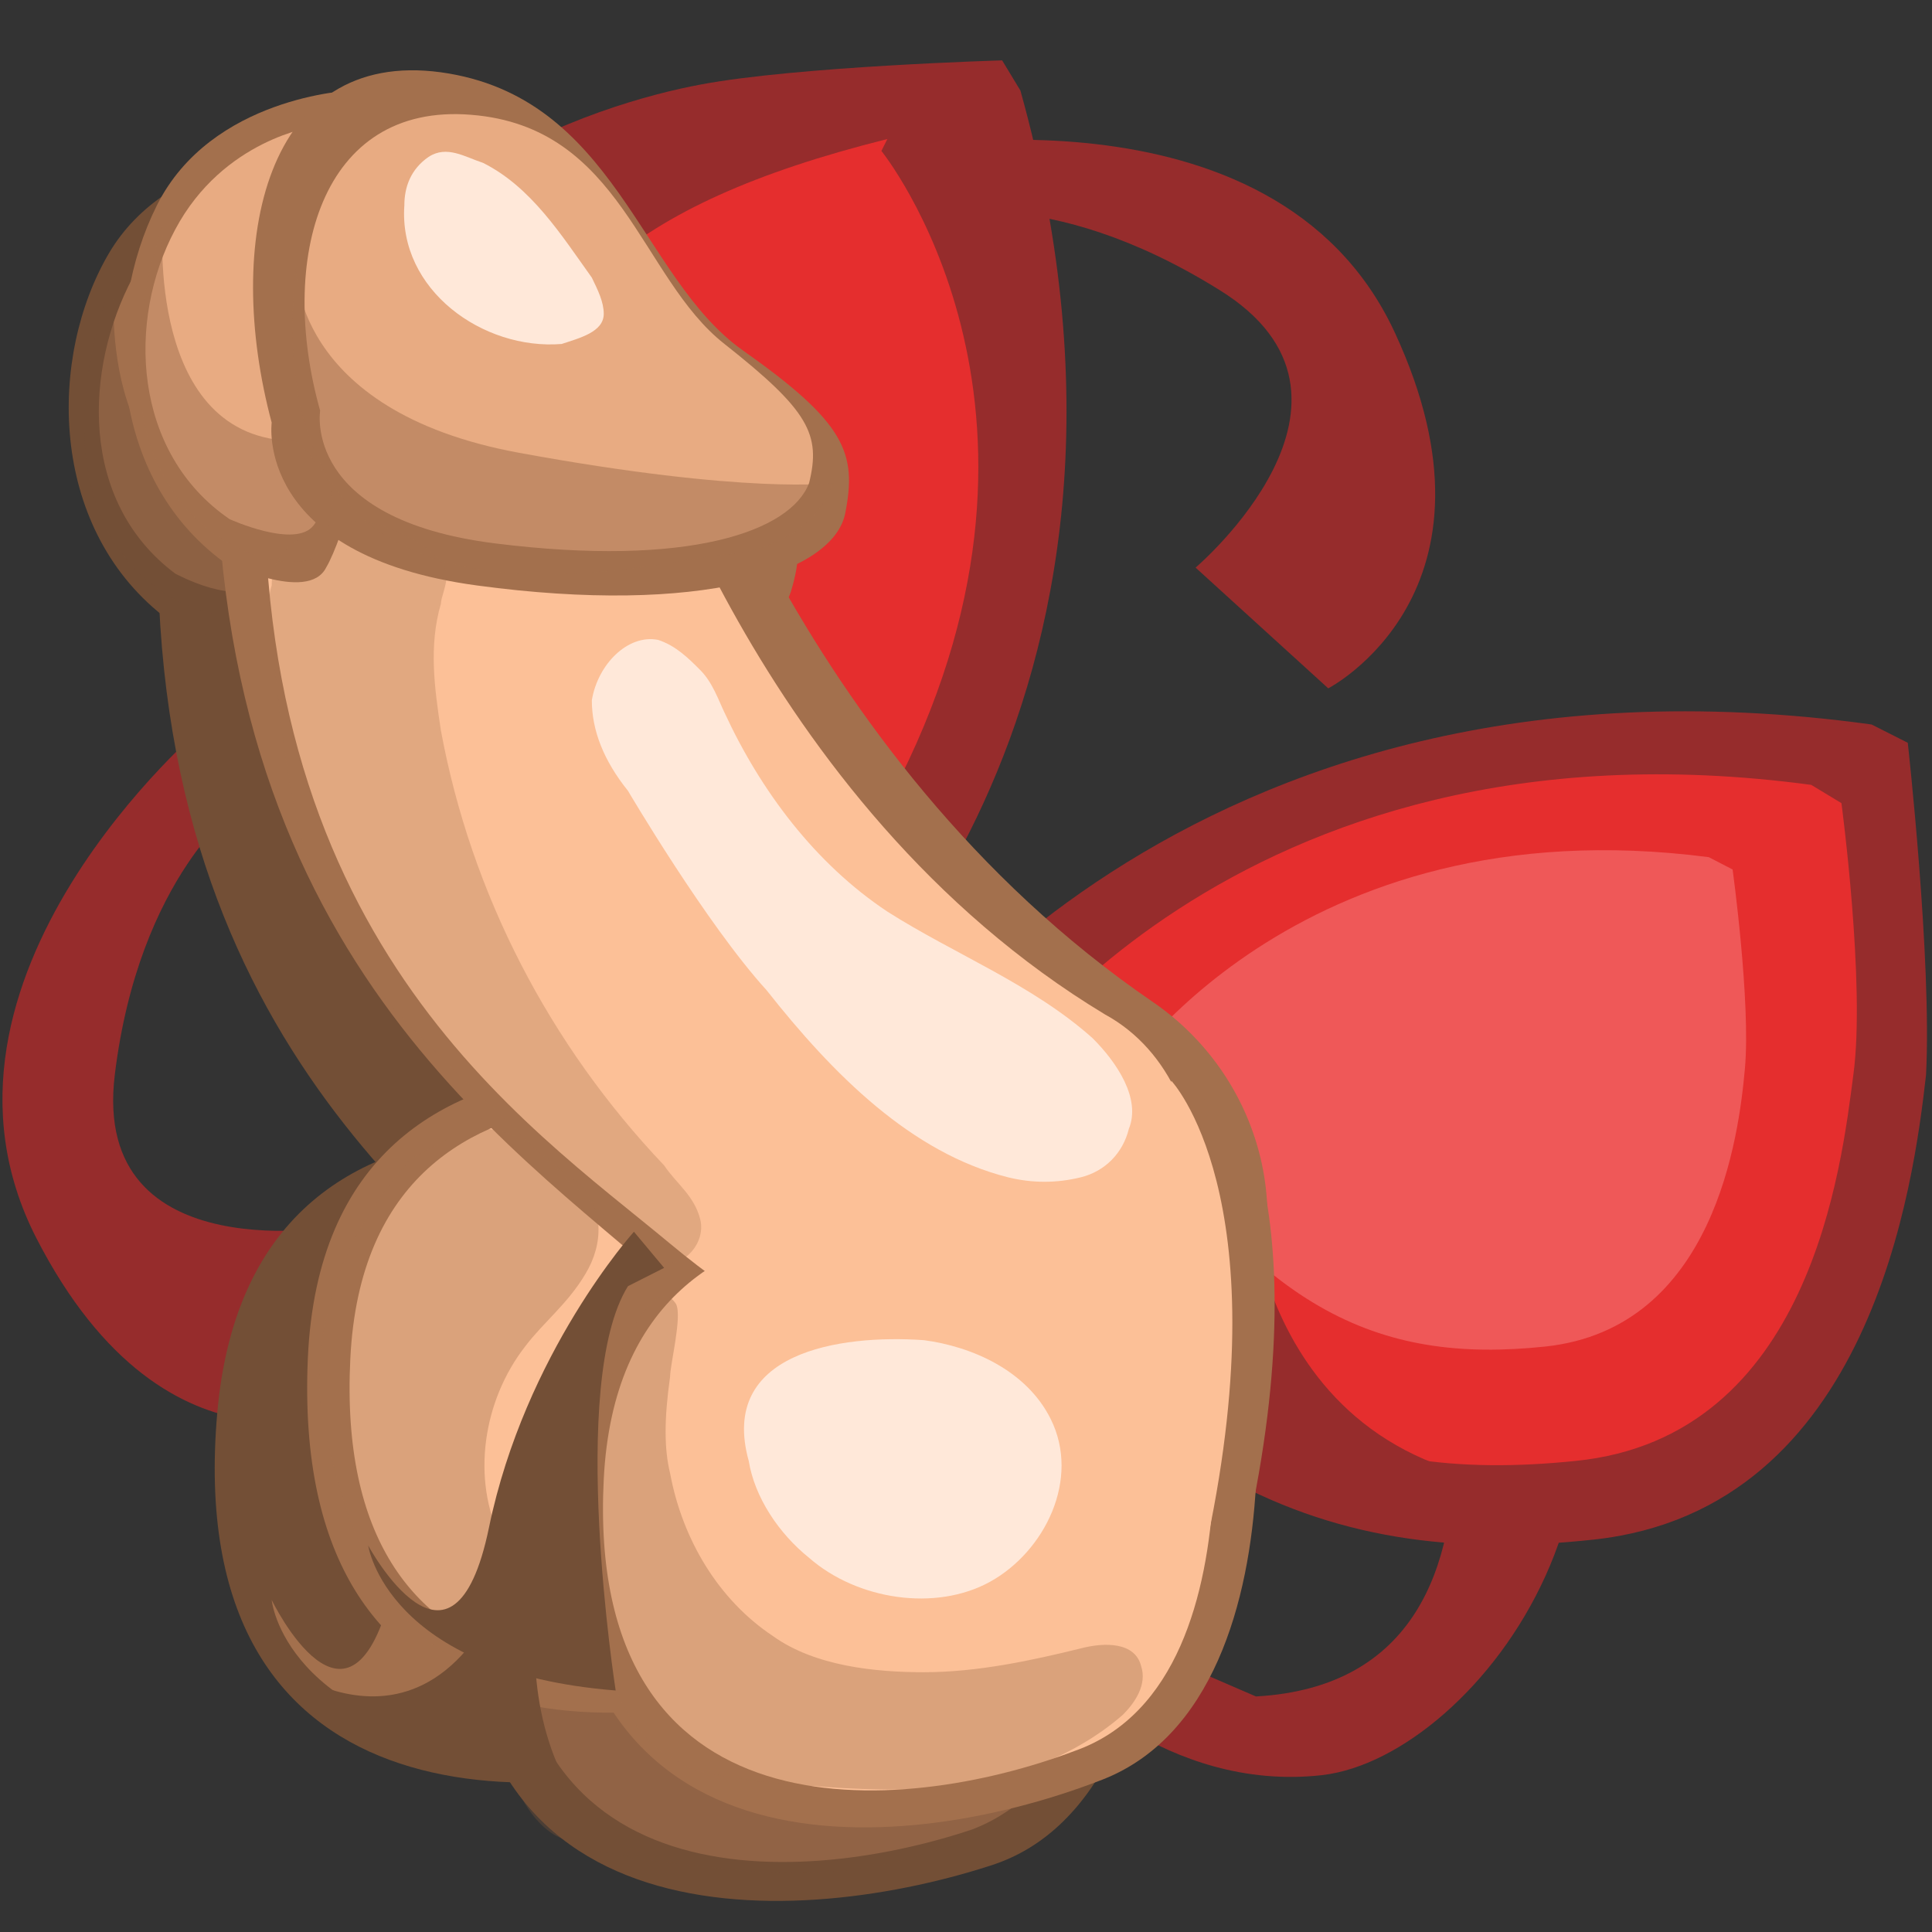
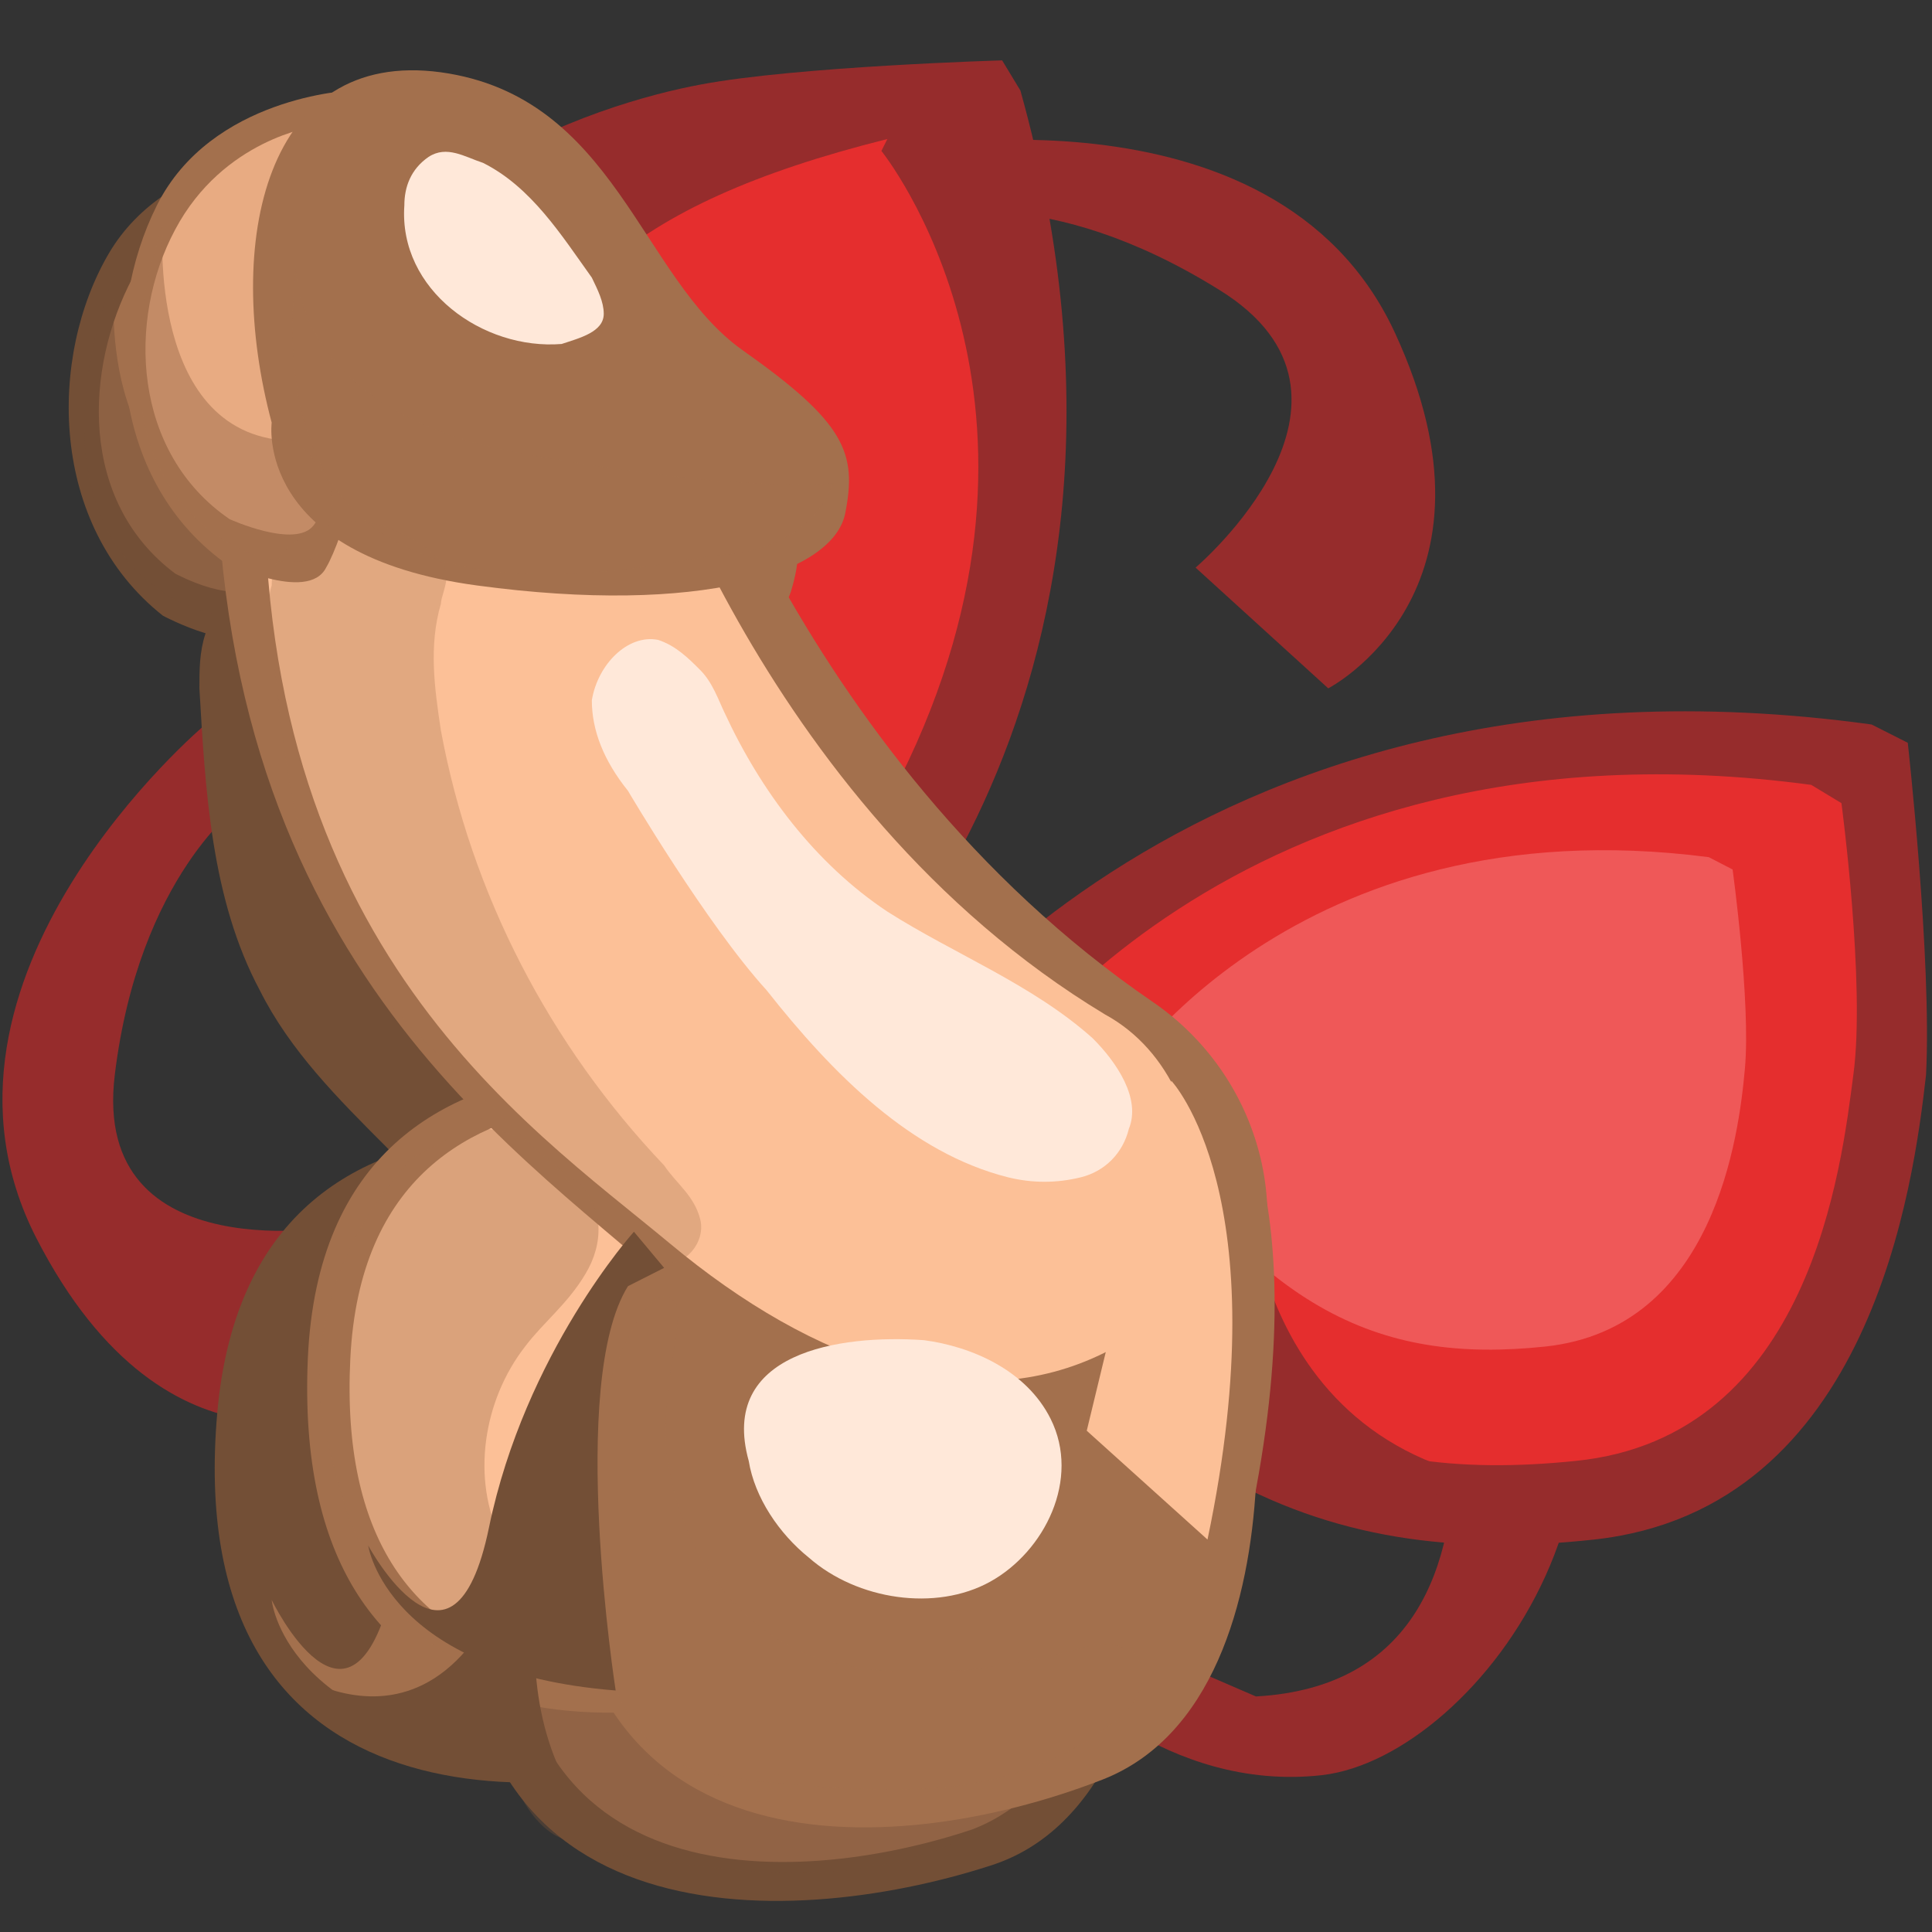
<svg xmlns="http://www.w3.org/2000/svg" xmlns:xlink="http://www.w3.org/1999/xlink" width="24px" height="24px" viewBox="0 0 24 24" version="1.1">
  <rect x="0" y="0" width="24" height="24" fill="#333333" stroke="none" />
  <defs>
    <filter id="alpha" filterUnits="objectBoundingBox" x="0%" y="0%" width="100%" height="100%">
      <feColorMatrix type="matrix" in="SourceGraphic" values="0 0 0 0 1 0 0 0 0 1 0 0 0 0 1 0 0 0 1 0" />
    </filter>
    <mask id="mask0">
      <g filter="url(#alpha)">
        <rect x="0" y="0" width="24" height="24" style="fill:rgb(0%,0%,0%);fill-opacity:0.529;stroke:none;" />
      </g>
    </mask>
    <clipPath id="clip1">
      <rect x="0" y="0" width="24" height="24" />
    </clipPath>
    <g id="surface5" clip-path="url(#clip1)">
      <path style=" stroke:none;fill-rule:nonzero;fill:rgb(63.922%,43.922%,30.196%);fill-opacity:1;" d="M 3.074 4.051 C 3.074 4.051 2.926 5.852 5.773 6.449 C 8.625 7.051 9.676 6.977 9.676 6.977 C 9.676 6.977 9.449 7.801 8.25 7.875 C 7.051 7.949 2.398 8.926 3.074 4.051 Z M 3.074 4.051 " />
    </g>
    <mask id="mask1">
      <g filter="url(#alpha)">
        <rect x="0" y="0" width="24" height="24" style="fill:rgb(0%,0%,0%);fill-opacity:0.459;stroke:none;" />
      </g>
    </mask>
    <clipPath id="clip2">
      <rect x="0" y="0" width="24" height="24" />
    </clipPath>
    <g id="surface8" clip-path="url(#clip2)">
      <path style=" stroke:none;fill-rule:nonzero;fill:rgb(45.098%,30.98%,21.176%);fill-opacity:1;" d="M 1.426 3.375 C 1.426 3.375 1.125 6.074 3 6.148 C 3 6.148 3.523 6.676 3.449 6.977 C 3.375 7.273 3.301 7.648 2.926 7.648 C 2.477 7.727 0.148 6.977 1.426 3.375 Z M 1.426 3.375 " />
    </g>
    <mask id="mask2">
      <g filter="url(#alpha)">
        <rect x="0" y="0" width="24" height="24" style="fill:rgb(0%,0%,0%);fill-opacity:0.38;stroke:none;" />
      </g>
    </mask>
    <clipPath id="clip3">
      <rect x="0" y="0" width="24" height="24" />
    </clipPath>
    <g id="surface11" clip-path="url(#clip3)">
      <path style=" stroke:none;fill-rule:nonzero;fill:rgb(45.098%,30.98%,21.176%);fill-opacity:1;" d="M 7.125 19.199 C 7.273 20.023 7.648 20.773 8.324 21.301 C 8.852 21.676 9.523 21.824 10.199 21.824 C 10.875 21.824 11.551 21.75 12.148 21.602 C 12.449 21.523 12.824 21.602 12.898 21.824 C 12.977 22.051 12.824 22.273 12.602 22.426 C 12 22.949 11.176 23.176 10.352 23.25 C 9.523 23.324 8.773 23.176 7.949 23.102 C 7.574 23.023 7.199 22.949 6.898 22.801 C 6.523 22.574 6.375 22.125 6.227 21.75 C 5.852 20.551 5.926 19.273 6.375 18.148 C 6.449 17.926 6.898 16.727 7.199 17.25 C 7.273 17.398 7.051 18 7.051 18.148 C 7.051 18.449 7.051 18.824 7.125 19.199 Z M 7.125 19.199 " />
    </g>
    <mask id="mask3">
      <g filter="url(#alpha)">
        <rect x="0" y="0" width="24" height="24" style="fill:rgb(0%,0%,0%);fill-opacity:0.529;stroke:none;" />
      </g>
    </mask>
    <clipPath id="clip4">
      <rect x="0" y="0" width="24" height="24" />
    </clipPath>
    <g id="surface14" clip-path="url(#clip4)">
      <path style=" stroke:none;fill-rule:nonzero;fill:rgb(63.922%,43.922%,30.196%);fill-opacity:1;" d="M 3.676 3.301 C 3.676 3.301 3.602 5.102 6.449 5.625 C 9.301 6.148 10.352 6 10.352 6 C 10.352 6 10.125 6.824 8.926 6.898 C 7.727 7.051 3.148 8.25 3.676 3.301 Z M 3.676 3.301 " />
    </g>
    <mask id="mask4">
      <g filter="url(#alpha)">
        <rect x="0" y="0" width="24" height="24" style="fill:rgb(0%,0%,0%);fill-opacity:0.529;stroke:none;" />
      </g>
    </mask>
    <clipPath id="clip5">
      <rect x="0" y="0" width="24" height="24" />
    </clipPath>
    <g id="surface17" clip-path="url(#clip5)">
      <path style=" stroke:none;fill-rule:nonzero;fill:rgb(63.922%,43.922%,30.196%);fill-opacity:1;" d="M 2.023 2.773 C 2.023 2.773 1.801 5.477 3.676 5.477 C 3.676 5.477 4.199 5.926 4.125 6.301 C 4.051 6.676 4.051 6.977 3.676 6.977 C 3.227 7.051 0.898 6.375 2.023 2.773 Z M 2.023 2.773 " />
    </g>
    <mask id="mask5">
      <g filter="url(#alpha)">
        <rect x="0" y="0" width="24" height="24" style="fill:rgb(0%,0%,0%);fill-opacity:0.302;stroke:none;" />
      </g>
    </mask>
    <clipPath id="clip6">
      <rect x="0" y="0" width="24" height="24" />
    </clipPath>
    <g id="surface20" clip-path="url(#clip6)">
      <path style=" stroke:none;fill-rule:nonzero;fill:rgb(63.922%,43.922%,30.196%);fill-opacity:1;" d="M 5.551 7.125 C 5.551 7.273 5.477 7.426 5.477 7.5 C 5.324 8.023 5.398 8.551 5.477 9.074 C 5.852 11.102 6.824 12.977 8.25 14.477 C 8.398 14.699 8.625 14.852 8.699 15.148 C 8.773 15.449 8.477 15.75 8.25 15.676 C 8.176 15.676 8.023 15.602 7.949 15.523 L 5.926 13.574 C 5.324 12.977 4.727 12.449 4.273 11.699 C 3.602 10.574 3.523 9.227 3.375 7.949 C 3.375 7.727 3.301 7.5 3.375 7.273 C 3.375 6.977 3.523 6.824 3.75 6.676 C 4.051 6.449 4.426 6.449 4.727 6.523 C 4.949 6.602 5.477 6.824 5.551 7.125 Z M 5.551 7.125 " />
    </g>
    <mask id="mask6">
      <g filter="url(#alpha)">
        <rect x="0" y="0" width="24" height="24" style="fill:rgb(0%,0%,0%);fill-opacity:0.38;stroke:none;" />
      </g>
    </mask>
    <clipPath id="clip7">
      <rect x="0" y="0" width="24" height="24" />
    </clipPath>
    <g id="surface23" clip-path="url(#clip7)">
      <path style=" stroke:none;fill-rule:nonzero;fill:rgb(63.922%,43.922%,30.196%);fill-opacity:1;" d="M 7.273 15.824 C 7.051 16.199 6.75 16.426 6.523 16.727 C 6 17.398 5.852 18.375 6.227 19.125 C 6.523 19.801 7.125 20.25 7.648 20.625 C 6.977 21 6.148 20.926 5.551 20.551 C 4.949 20.176 4.648 19.574 4.352 18.898 C 4.199 18.449 4.051 17.926 3.977 17.398 C 3.898 16.273 4.352 15.227 5.102 14.398 C 5.398 14.25 5.699 14.023 6 14.023 C 6.523 14.023 6.824 14.477 7.199 14.699 C 7.5 15 7.5 15.449 7.273 15.824 Z M 7.273 15.824 " />
    </g>
    <mask id="mask7">
      <g filter="url(#alpha)">
        <rect x="0" y="0" width="24" height="24" style="fill:rgb(0%,0%,0%);fill-opacity:0.38;stroke:none;" />
      </g>
    </mask>
    <clipPath id="clip8">
      <rect x="0" y="0" width="24" height="24" />
    </clipPath>
    <g id="surface26" clip-path="url(#clip8)">
      <path style=" stroke:none;fill-rule:nonzero;fill:rgb(63.922%,43.922%,30.196%);fill-opacity:1;" d="M 8.324 18.301 C 8.477 19.125 8.926 19.875 9.602 20.324 C 10.125 20.699 10.875 20.773 11.477 20.773 C 12.148 20.773 12.824 20.625 13.426 20.477 C 13.727 20.398 14.102 20.398 14.176 20.699 C 14.25 20.926 14.102 21.148 13.949 21.301 C 13.352 21.824 12.523 22.125 11.773 22.199 C 10.949 22.273 10.199 22.199 9.375 22.125 C 9 22.051 8.625 22.051 8.324 21.824 C 7.949 21.602 7.727 21.227 7.574 20.773 C 7.125 19.648 7.125 18.301 7.574 17.176 C 7.648 16.949 8.102 15.75 8.398 16.199 C 8.477 16.352 8.324 16.949 8.324 17.102 C 8.25 17.625 8.25 18 8.324 18.301 Z M 8.324 18.301 " />
    </g>
  </defs>
  <g id="surface1">
    <path style=" stroke:none;fill-rule:nonzero;fill:rgb(58.824%,17.255%,17.255%);fill-opacity:1;" d="M 11.023 1.875 C 11.023 1.875 15.824 0.898 17.324 4.125 C 18.824 7.352 16.5 8.551 16.5 8.551 L 14.852 7.051 C 14.852 7.051 17.324 4.949 15.148 3.602 C 12.977 2.25 11.551 2.699 11.551 2.699 L 11.023 1.949 M 17.551 15 C 17.551 15 19.574 20.852 15.602 21.074 L 13.352 20.102 L 13.125 20.773 C 13.125 20.773 14.477 22.273 16.426 22.051 C 18.375 21.824 21.148 18.074 18.602 14.852 Z M 2.551 9 C 2.551 9 -1.199 12.148 0.449 15.375 C 2.102 18.602 4.426 17.477 4.426 17.477 L 4.273 15.227 C 4.273 15.227 1.125 15.824 1.426 13.352 C 1.727 10.875 3 9.977 3 9.977 L 2.699 9.074 M 9.301 11.398 C 9.301 11.398 10.352 12.449 10.426 13.727 L 12.301 13.125 C 12.301 13.125 10.648 11.102 10.727 10.199 C 10.801 10.199 9.898 11.398 9.301 11.398 Z M 9.301 11.398 " />
    <path style=" stroke:none;fill-rule:nonzero;fill:rgb(58.824%,17.255%,17.255%);fill-opacity:1;" d="M 10.875 13.574 C 10.875 13.574 14.551 7.801 23.25 9 L 23.699 9.227 C 23.699 9.227 24 11.926 23.926 13.352 C 23.773 14.699 23.25 18.75 19.801 19.125 C 16.352 19.5 13.727 18.375 10.727 13.5 " />
    <path style=" stroke:none;fill-rule:nonzero;fill:rgb(89.804%,18.039%,18.039%);fill-opacity:1;" d="M 12.227 13.574 C 12.227 13.574 15.227 8.773 22.5 9.75 L 22.875 9.977 C 22.875 9.977 23.176 12.227 23.023 13.352 C 22.875 14.477 22.5 17.852 19.574 18.148 C 16.648 18.449 14.551 17.551 12 13.5 " />
    <path style=" stroke:none;fill-rule:nonzero;fill:rgb(58.824%,17.255%,17.255%);fill-opacity:1;" d="M 10.125 12.977 C 10.125 12.977 14.852 8.926 12.676 1.125 L 12.449 0.75 C 12.449 0.75 9.898 0.824 8.699 1.051 C 7.5 1.273 3.898 2.324 3.977 5.551 C 4.051 8.773 5.398 10.949 10.199 13.051 M 15.523 14.852 C 15.523 14.852 15.676 18.75 19.949 18.449 C 19.949 18.449 18 18.977 15.301 18 Z M 15.523 14.852 " />
    <path style=" stroke:none;fill-rule:nonzero;fill:rgb(93.725%,34.51%,34.51%);fill-opacity:1;" d="M 13.875 13.426 C 13.875 13.426 16.051 9.977 21.227 10.648 L 21.523 10.801 C 21.523 10.801 21.75 12.449 21.676 13.273 C 21.602 14.102 21.301 16.5 19.199 16.727 C 17.102 16.949 15.602 16.273 13.801 13.426 " />
    <path style=" stroke:none;fill-rule:nonzero;fill:rgb(89.804%,18.039%,18.039%);fill-opacity:1;" d="M 10.949 1.875 C 10.949 1.875 13.5 5.023 11.176 9.676 L 10.949 9.898 C 10.949 9.898 9.375 9.602 8.625 9.227 C 7.875 8.926 5.699 7.801 6.148 5.773 C 6.602 3.75 7.727 2.551 11.023 1.727 " />
-     <path style=" stroke:none;fill-rule:nonzero;fill:rgb(63.922%,43.922%,30.196%);fill-opacity:1;" d="M 8.551 14.699 C 8.551 14.699 9.676 16.875 8.551 19.125 L 7.426 18.074 Z M 8.551 14.699 " />
    <path style=" stroke:none;fill-rule:nonzero;fill:rgb(45.098%,30.98%,21.176%);fill-opacity:1;" d="M 11.324 15.977 C 11.324 15.977 11.773 20.773 9.227 21.676 C 6.676 22.574 2.25 22.648 2.699 17.551 C 3.148 12.449 9.074 14.477 9.074 14.477 Z M 11.324 15.977 " />
    <path style=" stroke:none;fill-rule:nonzero;fill:rgb(63.922%,43.922%,30.196%);fill-opacity:1;" d="M 10.801 16.199 C 10.801 16.199 11.176 20.398 8.926 21.148 C 6.676 21.898 2.852 22.051 3.227 17.551 C 3.602 13.051 8.852 14.852 8.852 14.852 Z M 10.801 16.199 " />
-     <path style=" stroke:none;fill-rule:nonzero;fill:rgb(45.098%,30.98%,21.176%);fill-opacity:1;" d="M 7.648 4.949 C 7.648 4.949 9 10.273 13.273 13.426 C 14.699 14.477 15 16.426 13.949 17.773 C 13.727 18.074 13.426 18.375 13.051 18.523 C 11.25 19.352 9.074 18.602 7.125 16.801 C 5.176 15 1.426 12.375 2.023 5.324 C 2.023 5.324 7.051 3.977 7.648 4.949 Z M 7.648 4.949 " />
    <path style=" stroke:none;fill-rule:nonzero;fill:rgb(45.098%,30.98%,21.176%);fill-opacity:1;" d="M 12.977 16.5 C 13.949 17.176 14.551 18.375 14.398 19.574 C 14.25 21 13.727 22.727 12.301 23.176 C 9.75 24 5.324 24.148 5.773 19.125 C 6.227 14.102 12.148 16.051 12.148 16.051 Z M 12.977 16.5 " />
    <path style=" stroke:none;fill-rule:nonzero;fill:rgb(63.922%,43.922%,30.196%);fill-opacity:1;" d="M 7.199 5.625 C 7.199 5.625 8.477 10.801 12.75 13.648 C 13.5 14.176 13.949 15.074 13.801 16.051 C 13.648 16.801 13.352 17.551 12.602 17.926 C 10.949 18.676 9 18 7.273 16.352 C 5.551 14.699 2.102 12.301 2.625 5.926 C 2.625 5.926 6.602 4.801 7.199 5.625 Z M 7.199 5.625 " />
    <path style=" stroke:none;fill-rule:nonzero;fill:rgb(45.098%,30.98%,21.176%);fill-opacity:1;" d="M 3.824 1.875 C 3.824 1.875 2.102 1.875 1.352 3.148 C 0.602 4.426 0.602 6.523 2.023 7.648 C 2.023 7.648 3 8.176 3.301 7.801 C 3.602 7.426 3.898 6.227 3.898 6.227 Z M 3.824 1.875 " />
    <path style=" stroke:none;fill-rule:nonzero;fill:rgb(63.922%,43.922%,30.196%);fill-opacity:1;" d="M 3.375 2.25 C 3.375 2.25 2.25 2.324 1.648 3.449 C 1.051 4.574 0.977 6.227 2.176 7.125 C 2.176 7.125 3 7.574 3.227 7.199 C 3.449 6.898 3.676 5.926 3.676 5.926 Z M 3.375 2.25 " />
    <path style=" stroke:none;fill-rule:nonzero;fill:rgb(63.922%,43.922%,30.196%);fill-opacity:1;" d="M 2.699 5.926 C 2.699 5.926 2.398 7.574 5.176 8.023 C 7.949 8.477 9.602 8.023 9.824 7.352 C 10.051 6.602 9.898 6.227 8.625 5.25 C 7.352 4.273 7.199 1.949 5.023 1.648 C 2.852 1.352 2.176 3.676 2.699 5.926 Z M 2.699 5.926 " />
    <path style=" stroke:none;fill-rule:nonzero;fill:rgb(63.922%,43.922%,30.196%);fill-opacity:1;" d="M 3.301 5.773 C 3.301 5.773 3.074 7.125 5.398 7.574 C 7.727 8.023 9.074 7.574 9.301 6.977 C 9.449 6.375 9.301 6.074 8.324 5.25 C 7.352 4.426 7.051 2.477 5.25 2.176 C 3.449 1.875 2.852 3.898 3.301 5.773 Z M 12.602 16.875 C 13.5 17.477 13.949 18.523 13.875 19.574 C 13.727 20.852 13.273 22.273 12.074 22.727 C 9.824 23.477 6 23.625 6.375 19.125 C 6.75 14.625 12 16.426 12 16.426 Z M 12.602 16.875 " />
    <use xlink:href="#surface5" mask="url(#mask0)" />
    <use xlink:href="#surface8" mask="url(#mask1)" />
    <path style=" stroke:none;fill-rule:nonzero;fill:rgb(63.922%,43.922%,30.196%);fill-opacity:1;" d="M 4.426 3.301 C 4.426 3.074 4.574 2.852 4.727 2.699 C 4.949 2.625 5.176 2.699 5.398 2.852 C 6 3.148 6.375 3.75 6.75 4.273 C 6.824 4.426 6.898 4.574 6.898 4.727 C 6.824 4.949 6.523 5.023 6.301 5.023 C 5.398 5.102 4.352 4.273 4.426 3.301 Z M 12.602 13.949 C 11.852 13.273 10.949 12.898 10.125 12.301 C 9.301 11.625 8.551 10.727 8.176 9.75 C 8.102 9.523 8.023 9.375 7.949 9.227 C 7.875 9.074 7.648 8.926 7.5 8.852 C 7.125 8.773 6.75 9.148 6.676 9.523 C 6.602 9.898 6.824 10.352 7.051 10.648 L 8.625 13.199 C 9.375 14.25 10.352 15.301 11.551 15.676 C 11.852 15.75 12.148 15.824 12.449 15.75 C 12.75 15.676 12.977 15.449 13.125 15.227 C 13.199 14.699 12.898 14.25 12.602 13.949 Z M 12.602 13.949 " />
    <path style=" stroke:none;fill-rule:nonzero;fill:rgb(45.098%,30.98%,21.176%);fill-opacity:1;" d="M 4.801 7.875 C 4.801 8.023 4.727 8.176 4.727 8.25 C 4.5 8.773 4.5 9.301 4.574 9.824 C 4.875 11.852 5.852 13.801 7.125 15.301 C 7.273 15.523 7.5 15.676 7.5 15.977 C 7.5 16.199 7.352 16.5 7.051 16.5 C 6.977 16.5 6.824 16.426 6.75 16.273 L 4.801 14.25 C 4.199 13.648 3.602 13.051 3.227 12.301 C 2.625 11.176 2.551 9.824 2.477 8.551 C 2.477 8.324 2.477 8.102 2.551 7.875 C 2.625 7.648 2.773 7.5 3 7.352 C 3.301 7.125 3.676 7.125 3.977 7.273 C 4.199 7.352 4.801 7.574 4.801 7.875 Z M 4.801 7.875 " />
    <path style=" stroke:none;fill-rule:nonzero;fill:rgb(45.098%,30.98%,21.176%);fill-opacity:1;" d="M 6.227 16.648 C 6 16.949 5.699 17.25 5.398 17.551 C 4.875 18.227 4.727 19.199 5.023 19.949 C 5.324 20.625 5.852 21.074 6.449 21.523 C 5.773 21.824 4.949 21.824 4.352 21.375 C 3.824 21 3.449 20.324 3.227 19.727 C 3.074 19.273 2.926 18.75 2.926 18.227 C 2.926 17.102 3.375 16.051 4.125 15.301 C 4.352 15.074 4.648 14.852 4.949 14.852 C 5.477 14.852 5.773 15.301 6.074 15.602 C 6.449 15.824 6.449 16.273 6.227 16.648 Z M 6.227 16.648 " />
    <use xlink:href="#surface11" mask="url(#mask2)" />
    <path style=" stroke:none;fill-rule:nonzero;fill:rgb(63.922%,43.922%,30.196%);fill-opacity:1;" d="M 6.824 16.125 C 6.824 16.125 5.398 17.551 4.875 19.727 C 4.352 21.898 3.375 19.875 3.375 19.875 C 3.375 19.875 3.523 21.449 6.375 21.75 C 6.375 21.75 5.926 17.926 6.75 16.727 L 7.199 16.574 Z M 6.824 16.125 " />
    <path style=" stroke:none;fill-rule:nonzero;fill:rgb(63.922%,43.922%,30.196%);fill-opacity:1;" d="M 12.375 14.926 C 12.375 14.926 12.977 19.727 10.5 20.699 C 7.949 21.676 3.602 21.977 3.824 16.875 C 4.051 11.773 10.125 13.574 10.125 13.574 Z M 12.375 14.926 " />
    <path style=" stroke:none;fill-rule:nonzero;fill:rgb(98.824%,75.294%,59.216%);fill-opacity:1;" d="M 11.852 15.227 C 11.852 15.227 12.375 19.426 10.199 20.25 C 8.023 21.074 4.125 21.375 4.352 16.875 C 4.574 12.375 9.898 13.949 9.898 13.949 Z M 11.852 15.227 " />
    <path style=" stroke:none;fill-rule:nonzero;fill:rgb(63.922%,43.922%,30.196%);fill-opacity:1;" d="M 8.324 4.125 C 8.324 4.125 9.824 9.375 14.324 12.449 C 15.75 13.426 16.199 15.375 15.227 16.801 C 15 17.102 14.699 17.398 14.324 17.551 C 12.523 18.449 10.352 17.773 8.324 15.977 C 6.301 14.176 2.398 11.699 2.699 4.648 C 2.699 4.648 7.648 3.148 8.324 4.125 Z M 8.324 4.125 " />
    <path style=" stroke:none;fill-rule:nonzero;fill:rgb(63.922%,43.922%,30.196%);fill-opacity:1;" d="M 14.102 15.449 C 15.148 16.125 15.676 17.25 15.602 18.449 C 15.523 19.875 15.074 21.602 13.648 22.125 C 11.102 23.102 6.75 23.398 6.977 18.301 C 7.199 13.199 13.273 15 13.273 15 Z M 14.102 15.449 " />
    <path style=" stroke:none;fill-rule:nonzero;fill:rgb(98.824%,75.294%,59.216%);fill-opacity:1;" d="M 7.875 4.801 C 7.875 4.801 9.375 9.977 13.727 12.602 C 14.551 13.051 14.926 14.023 14.852 14.926 C 14.773 15.676 14.477 16.426 13.727 16.801 C 12.074 17.625 10.125 16.949 8.324 15.449 C 6.523 13.949 3 11.625 3.301 5.25 C 3.301 5.25 7.273 3.977 7.875 4.801 Z M 7.875 4.801 " />
    <path style=" stroke:none;fill-rule:nonzero;fill:rgb(63.922%,43.922%,30.196%);fill-opacity:1;" d="M 4.352 1.125 C 4.352 1.125 2.625 1.199 1.949 2.551 C 1.273 3.898 1.352 5.926 2.773 6.977 C 2.773 6.977 3.824 7.5 4.051 7.051 C 4.273 6.676 4.574 5.477 4.574 5.477 Z M 4.352 1.125 " />
    <path style=" stroke:none;fill-rule:nonzero;fill:rgb(90.98%,67.059%,50.98%);fill-opacity:1;" d="M 3.898 1.574 C 3.898 1.574 2.773 1.727 2.176 2.852 C 1.574 3.977 1.648 5.625 2.852 6.449 C 2.852 6.449 3.676 6.824 3.898 6.523 C 4.125 6.227 4.352 5.176 4.352 5.176 Z M 3.898 1.574 " />
    <path style=" stroke:none;fill-rule:nonzero;fill:rgb(63.922%,43.922%,30.196%);fill-opacity:1;" d="M 3.375 5.25 C 3.375 5.25 3.148 6.898 5.926 7.273 C 8.699 7.648 10.352 7.125 10.5 6.375 C 10.648 5.625 10.5 5.25 9.227 4.352 C 7.949 3.449 7.648 1.199 5.477 0.898 C 3.301 0.602 2.773 3 3.375 5.25 Z M 3.375 5.25 " />
-     <path style=" stroke:none;fill-rule:nonzero;fill:rgb(90.98%,67.059%,50.98%);fill-opacity:1;" d="M 3.977 5.102 C 3.977 5.102 3.75 6.449 6.148 6.75 C 8.551 7.051 9.824 6.602 10.051 6 C 10.199 5.398 10.051 5.102 9 4.273 C 7.949 3.449 7.727 1.574 5.852 1.426 C 3.977 1.273 3.449 3.227 3.977 5.102 Z M 3.977 5.102 " />
-     <path style=" stroke:none;fill-rule:nonzero;fill:rgb(98.824%,75.294%,59.216%);fill-opacity:1;" d="M 13.727 15.824 C 14.625 16.426 15.148 17.398 15.074 18.523 C 15 19.801 14.625 21.301 13.352 21.75 C 11.176 22.574 7.273 22.875 7.5 18.375 C 7.727 13.875 13.051 15.449 13.051 15.449 Z M 13.727 15.824 " />
    <use xlink:href="#surface14" mask="url(#mask3)" />
    <use xlink:href="#surface17" mask="url(#mask4)" />
    <path style=" stroke:none;fill-rule:nonzero;fill:rgb(100%,90.98%,85.098%);fill-opacity:1;" d="M 5.023 2.551 C 5.023 2.324 5.102 2.102 5.324 1.949 C 5.551 1.801 5.773 1.949 6 2.023 C 6.602 2.324 6.977 2.926 7.352 3.449 C 7.426 3.602 7.5 3.75 7.5 3.898 C 7.5 4.125 7.199 4.199 6.977 4.273 C 6 4.352 4.949 3.602 5.023 2.551 Z M 13.574 12.898 C 12.824 12.227 11.852 11.852 11.023 11.324 C 10.125 10.727 9.449 9.824 9 8.852 C 8.926 8.699 8.852 8.477 8.699 8.324 C 8.551 8.176 8.398 8.023 8.176 7.949 C 7.801 7.875 7.426 8.25 7.352 8.699 C 7.352 9.074 7.5 9.449 7.801 9.824 C 7.801 9.824 8.773 11.477 9.523 12.301 C 10.352 13.352 11.324 14.324 12.523 14.625 C 12.824 14.699 13.125 14.699 13.426 14.625 C 13.727 14.551 13.949 14.324 14.023 14.023 C 14.176 13.648 13.875 13.199 13.574 12.898 Z M 13.574 12.898 " />
    <use xlink:href="#surface20" mask="url(#mask5)" />
    <use xlink:href="#surface23" mask="url(#mask6)" />
    <use xlink:href="#surface26" mask="url(#mask7)" />
    <path style=" stroke:none;fill-rule:nonzero;fill:rgb(45.098%,30.98%,21.176%);fill-opacity:1;" d="M 7.875 15.301 C 7.875 15.301 6.523 16.801 6.074 18.977 C 5.625 21.148 4.574 19.199 4.574 19.199 C 4.574 19.199 4.801 20.773 7.648 21 C 7.648 21 7.051 17.176 7.801 15.977 L 8.25 15.75 Z M 7.875 15.301 " />
    <path style=" stroke:none;fill-rule:nonzero;fill:rgb(63.922%,43.922%,30.196%);fill-opacity:1;" d="M 15.074 13.199 C 15.074 13.199 16.426 14.625 15.523 18.898 L 14.023 17.551 Z M 15.074 13.199 " />
    <path style=" stroke:none;fill-rule:nonzero;fill:rgb(98.824%,75.294%,59.216%);fill-opacity:1;" d="M 14.551 13.426 C 14.551 13.426 15.898 14.852 15 19.125 L 13.5 17.773 Z M 14.551 13.426 " />
    <path style=" stroke:none;fill-rule:nonzero;fill:rgb(100%,90.98%,85.098%);fill-opacity:1;" d="M 11.477 16.648 C 12.074 16.727 12.75 17.023 13.051 17.625 C 13.426 18.375 12.977 19.273 12.301 19.648 C 11.625 20.023 10.648 19.875 10.051 19.352 C 9.676 19.051 9.375 18.602 9.301 18.148 C 8.926 16.801 10.426 16.574 11.477 16.648 Z M 11.477 16.648 " />
    <path style=" stroke:none;fill-rule:nonzero;fill:rgb(45.098%,30.98%,21.176%);fill-opacity:1;" d="M 3.523 20.699 C 3.523 20.699 6 22.574 6.75 17.926 C 6.75 17.926 6.977 18.301 6.977 18.449 C 6.977 18.602 5.852 21.375 7.727 23.023 L 6.375 21.523 L 6.523 21.898 C 6.523 21.898 6 21.977 5.852 21.898 C 5.625 21.898 3.898 21.676 3.523 20.699 Z M 3.523 20.699 " />
  </g>
</svg>